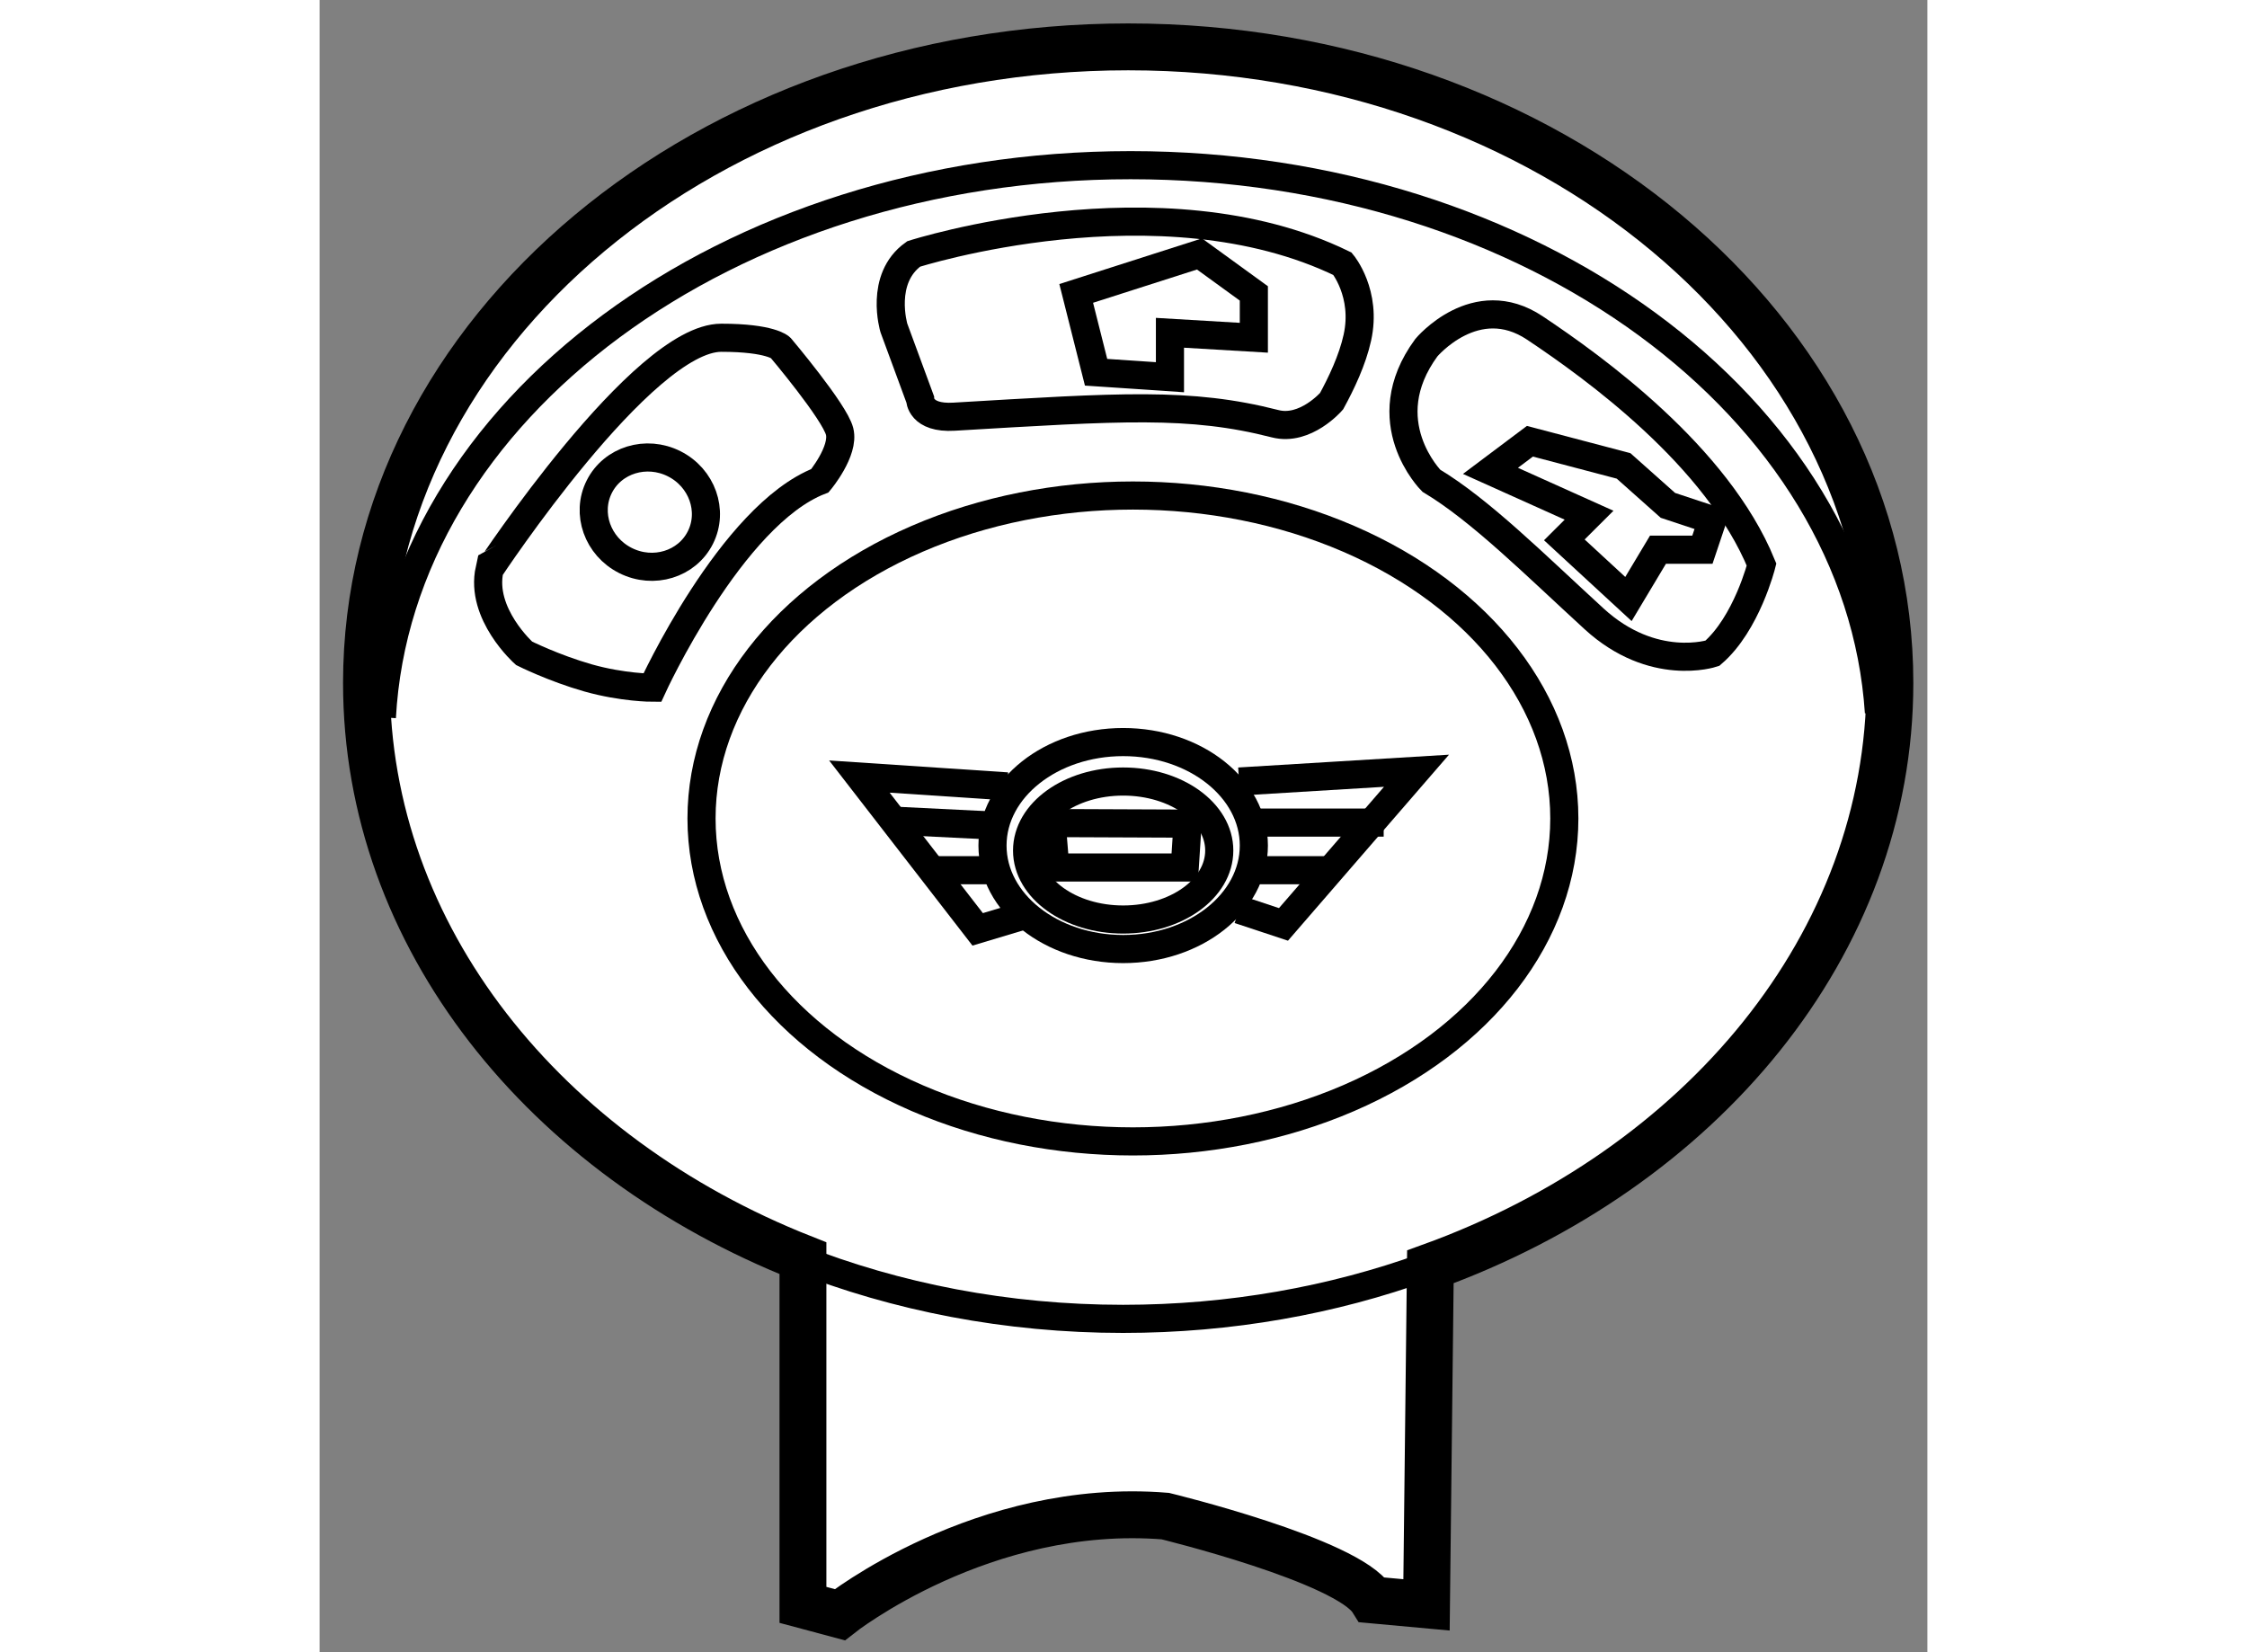
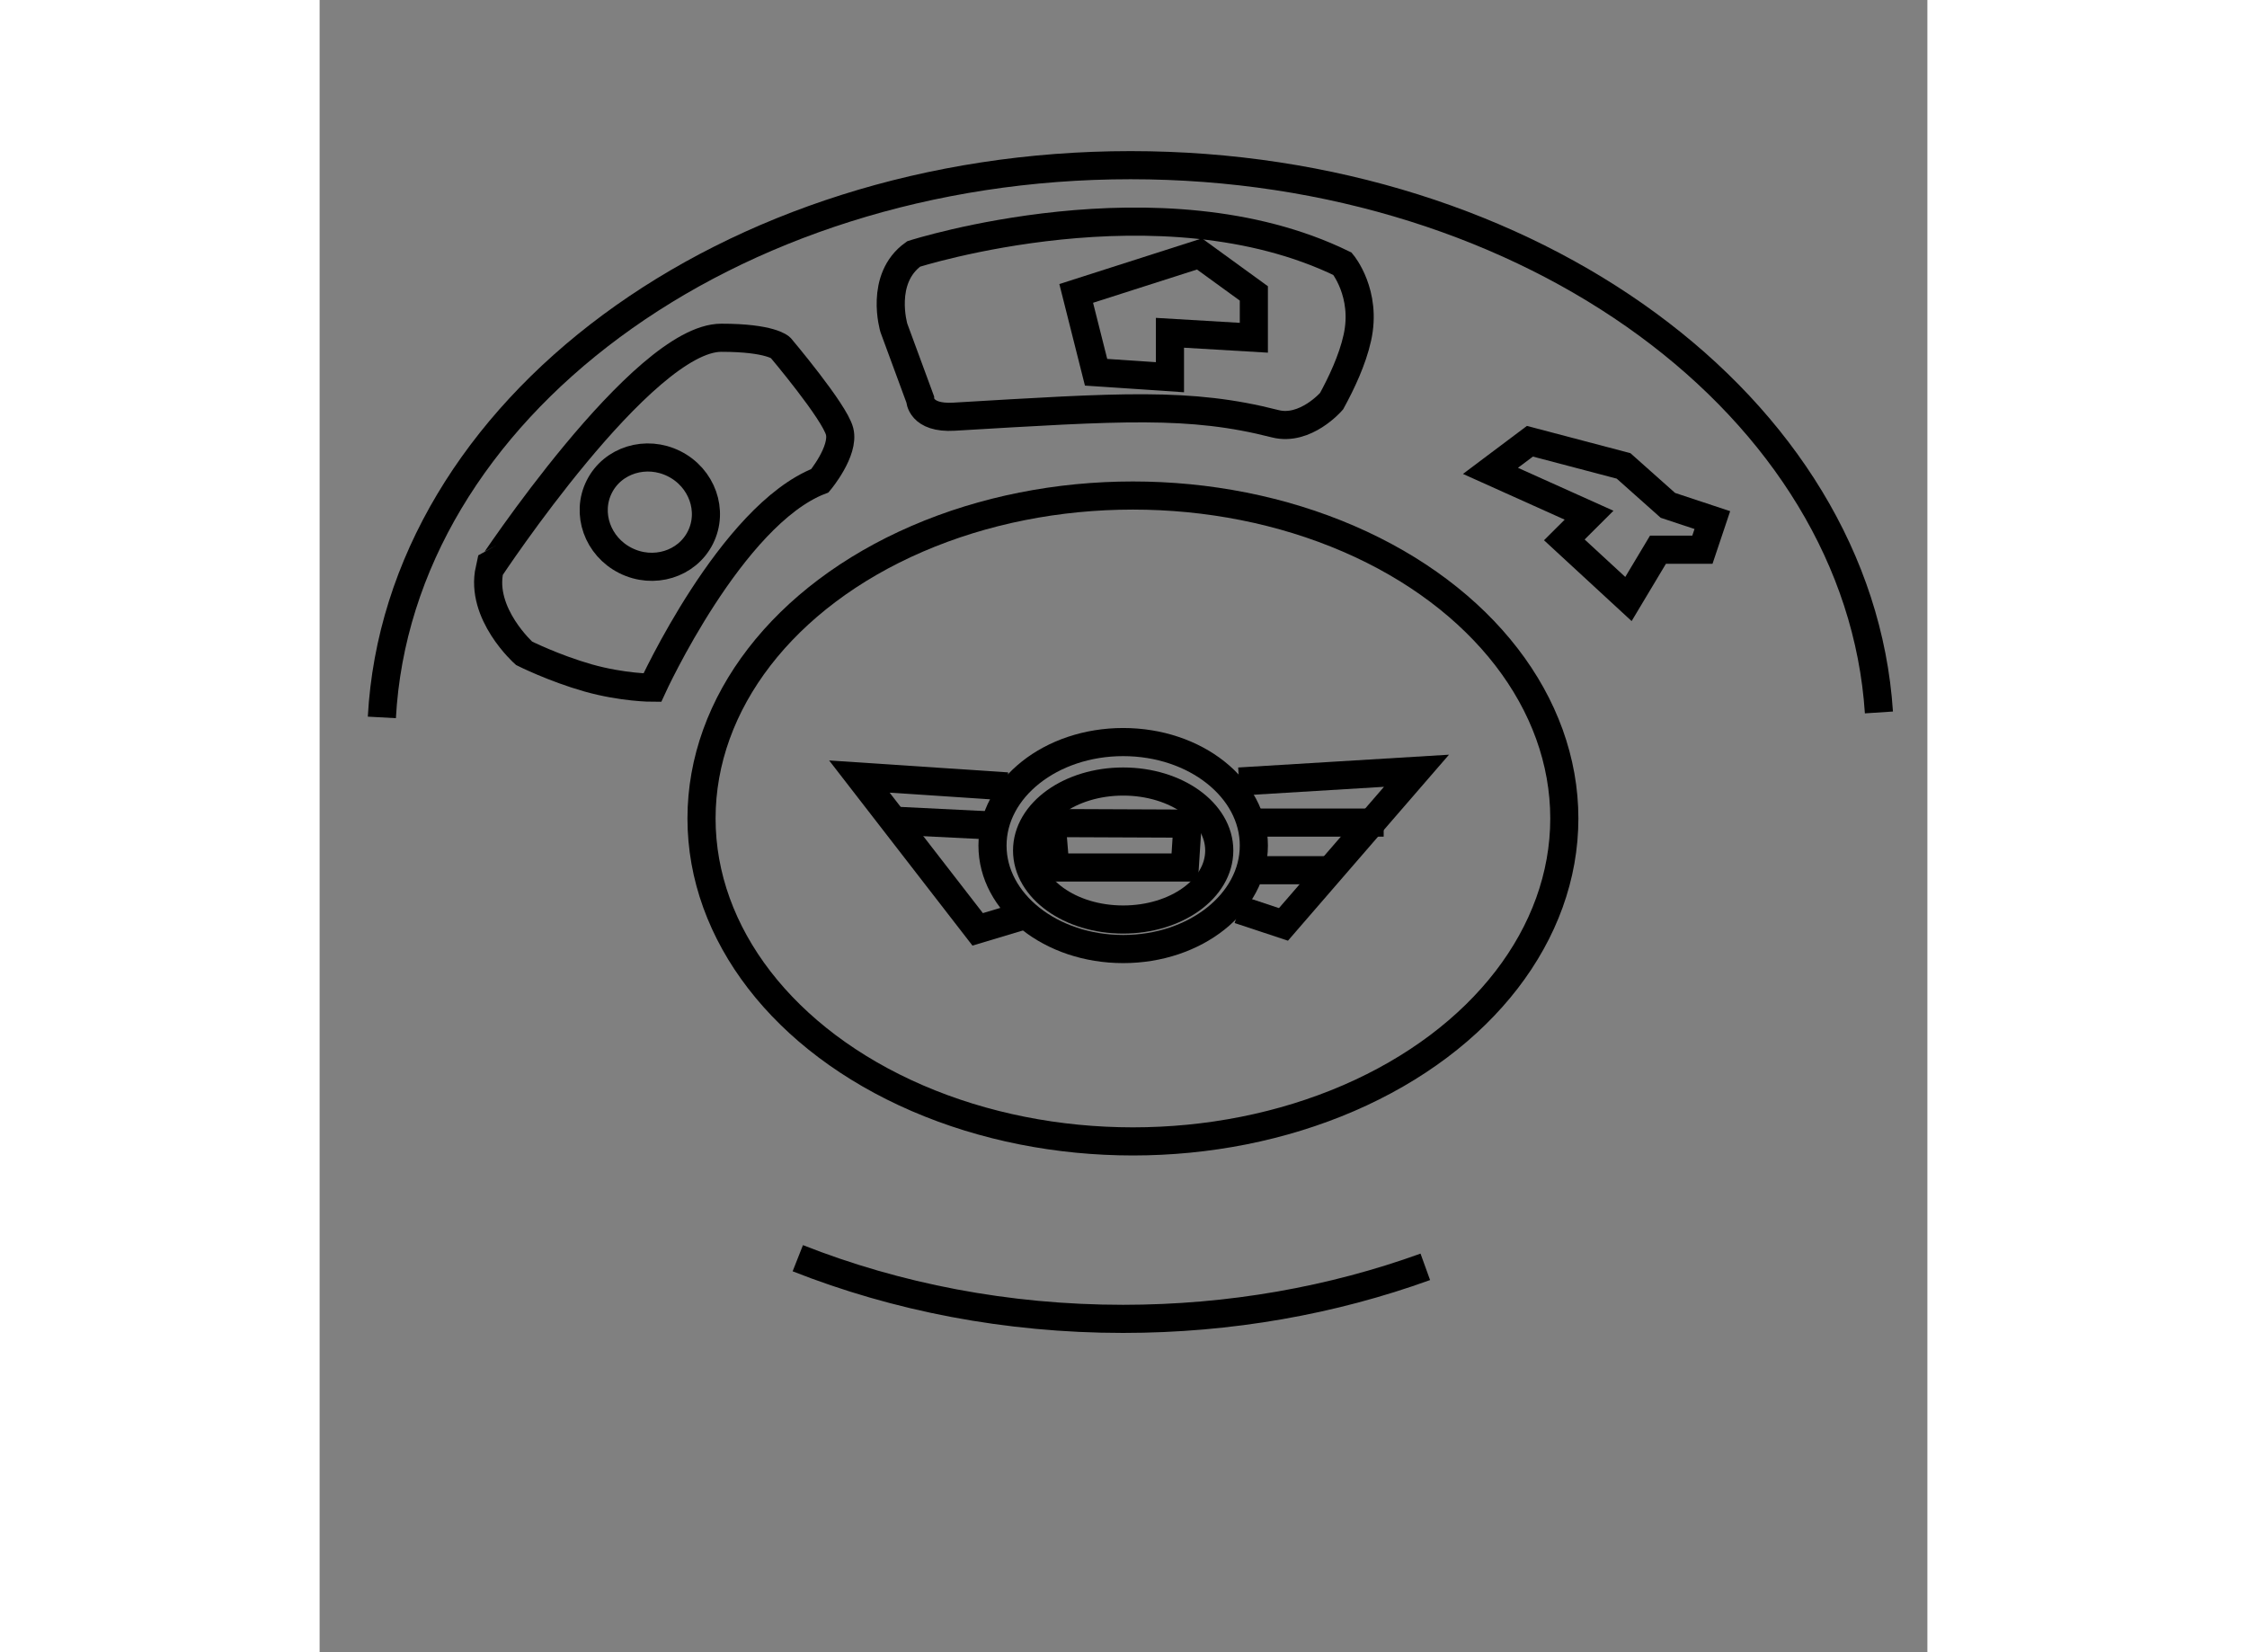
<svg xmlns="http://www.w3.org/2000/svg" version="1.1" x="0px" y="0px" width="244.8px" height="180px" viewBox="28.503 34.986 17.151 17.625" enable-background="new 0 0 244.8 180" xml:space="preserve">
  <rect x="28.503" y="34.986" width="17.151" height="17.625" fill="#808080" stroke="none" />
  <g>
-     <path fill="#FFFFFF" stroke="#000000" stroke-width="0.5" d="M40.352,48.5c2.883-1.042,4.902-3.439,4.902-6.229     c0-3.747-3.638-6.785-8.125-6.785c-4.489,0-8.126,3.038-8.126,6.785c0,2.71,1.903,5.05,4.656,6.137v3.698l0.393,0.105     c0,0,1.526-1.209,3.472-1.052c0,0,1.946,0.473,2.209,0.894l0.578,0.053L40.352,48.5z" />
    <path fill="none" stroke="#000000" stroke-width="0.3" d="M29.167,42.639c0.179-3.277,3.686-5.891,7.987-5.891     c4.277,0,7.77,2.586,7.983,5.838" />
    <ellipse fill="none" stroke="#000000" stroke-width="0.3" cx="37.179" cy="43.717" rx="4.602" ry="3.445" />
    <path fill="none" stroke="#000000" stroke-width="0.3" d="M35.271,39.431c1.778-0.105,2.515-0.158,3.425,0.075     c0.323,0.083,0.602-0.24,0.602-0.24c0.104-0.19,0.223-0.44,0.275-0.677c0.105-0.473-0.158-0.789-0.158-0.789     c-1.945-0.947-4.575-0.105-4.575-0.105c-0.369,0.263-0.211,0.789-0.211,0.789l0.28,0.76C34.909,39.244,34.91,39.453,35.271,39.431     z" />
    <path fill="none" stroke="#000000" stroke-width="0.3" d="M32.788,38.589c0.526,0,0.631,0.105,0.631,0.105     s0.578,0.684,0.631,0.894c0.053,0.21-0.21,0.526-0.21,0.526c-0.947,0.368-1.788,2.208-1.788,2.208s-0.315,0-0.684-0.104     c-0.369-0.105-0.684-0.263-0.684-0.263s-0.473-0.421-0.368-0.895C30.316,41.06,31.946,38.589,32.788,38.589z" />
-     <path fill="none" stroke="#000000" stroke-width="0.3" d="M40.362,40.114c0,0-0.631-0.631-0.053-1.419     c0,0,0.526-0.631,1.157-0.211c0.631,0.421,1.945,1.367,2.419,2.525c0,0-0.158,0.631-0.525,0.946c0,0-0.631,0.21-1.262-0.368     C41.466,41.008,40.887,40.429,40.362,40.114z" />
    <ellipse transform="matrix(0.449 -0.893 0.893 0.449 -18.493 50.907)" fill="none" stroke="#000000" stroke-width="0.3" cx="32.052" cy="40.456" rx="0.578" ry="0.604" />
    <polygon fill="none" stroke="#000000" stroke-width="0.3" points="36.786,38.957 37.574,39.01 37.574,38.536 38.469,38.589      38.469,38.116 37.889,37.695 36.574,38.116   " />
    <polygon fill="none" stroke="#000000" stroke-width="0.3" points="42.045,40.482 40.993,40.009 41.414,39.693 42.413,39.956      42.886,40.377 43.36,40.534 43.254,40.85 42.78,40.85 42.465,41.376 41.781,40.745   " />
    <ellipse fill="none" stroke="#000000" stroke-width="0.3" cx="37.075" cy="44.006" rx="1.394" ry="1.104" />
    <polyline fill="none" stroke="#000000" stroke-width="0.3" points="36.049,44.742 35.523,44.9 34.261,43.27 35.838,43.375   " />
    <polyline fill="none" stroke="#000000" stroke-width="0.3" points="38.311,43.323 40.204,43.208 38.785,44.847 38.311,44.69   " />
    <line fill="none" stroke="#000000" stroke-width="0.3" x1="38.381" y1="43.761" x2="39.854" y2="43.761" />
    <line fill="none" stroke="#000000" stroke-width="0.3" x1="38.469" y1="44.269" x2="39.31" y2="44.269" />
    <line fill="none" stroke="#000000" stroke-width="0.3" x1="35.733" y1="43.795" x2="34.682" y2="43.743" />
-     <line fill="none" stroke="#000000" stroke-width="0.3" x1="35.681" y1="44.269" x2="35.102" y2="44.269" />
    <ellipse fill="none" stroke="#000000" stroke-width="0.3" cx="37.075" cy="44.059" rx="1.025" ry="0.736" />
    <polygon fill="none" stroke="#000000" stroke-width="0.3" points="36.312,43.766 37.762,43.772 37.732,44.24 36.351,44.24   " />
    <path fill="none" stroke="#000000" stroke-width="0.3" d="M40.298,48.5c-0.988,0.357-2.079,0.555-3.224,0.555     c-1.241,0-2.418-0.232-3.47-0.647" />
  </g>
</svg>